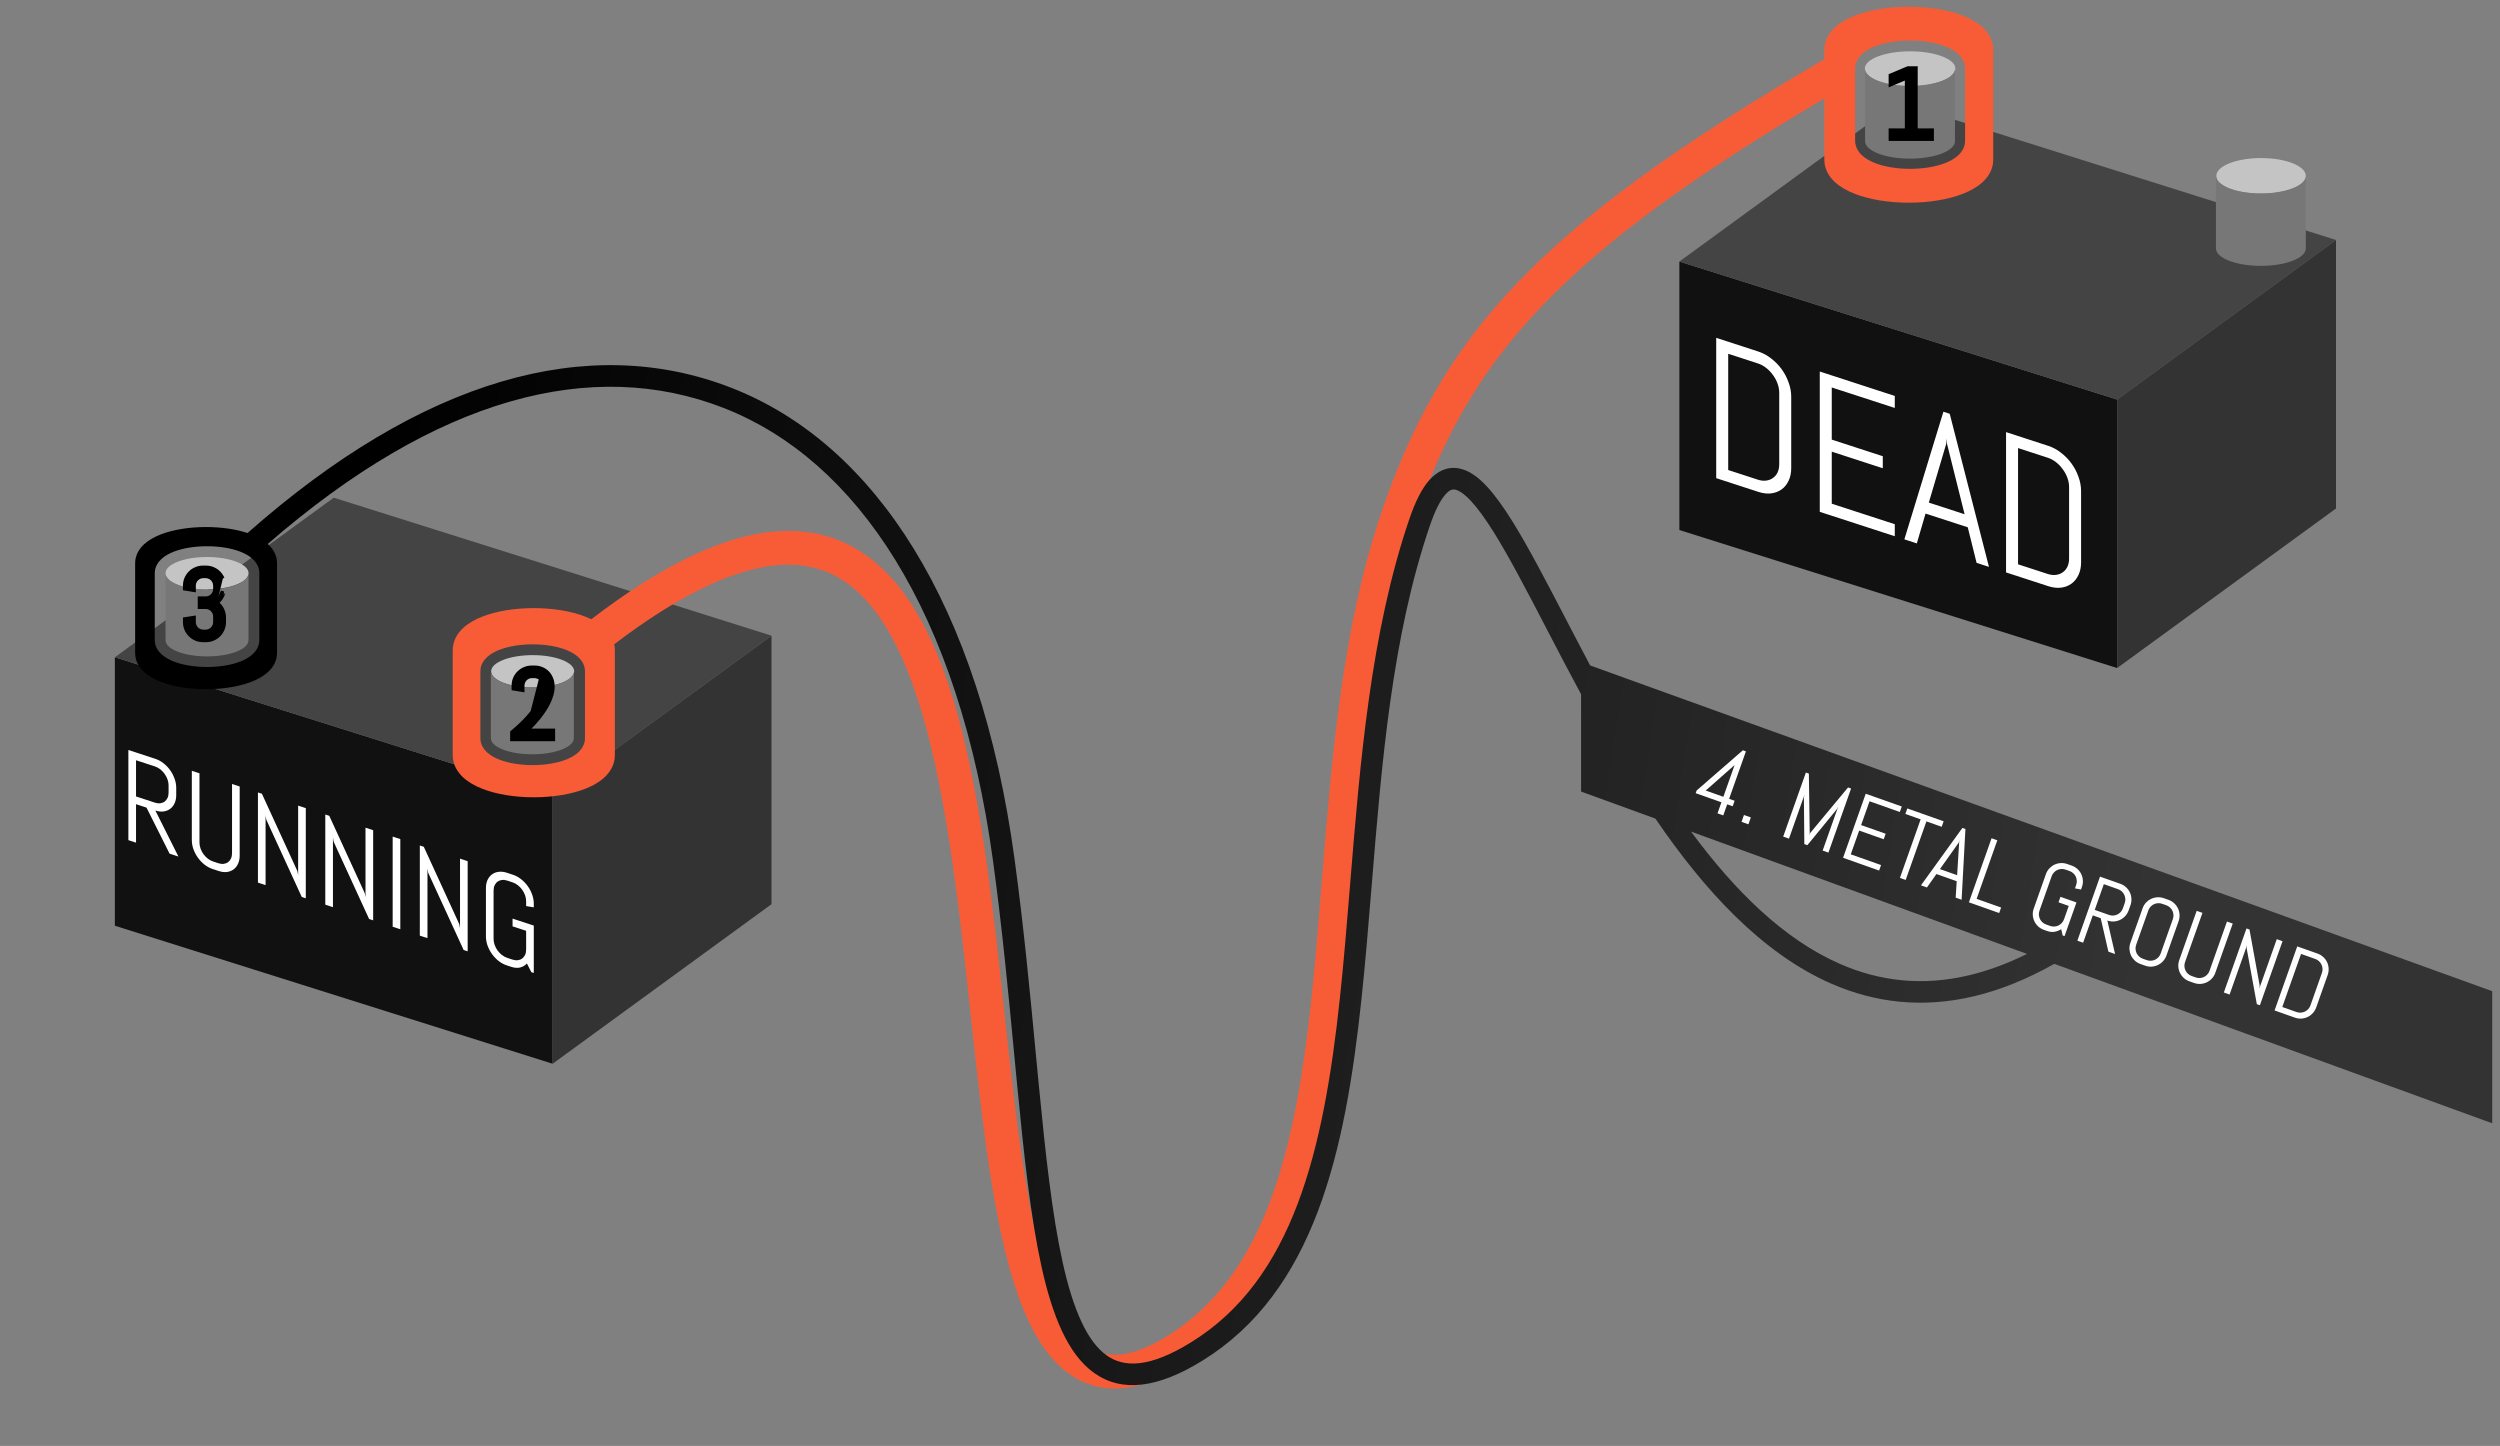
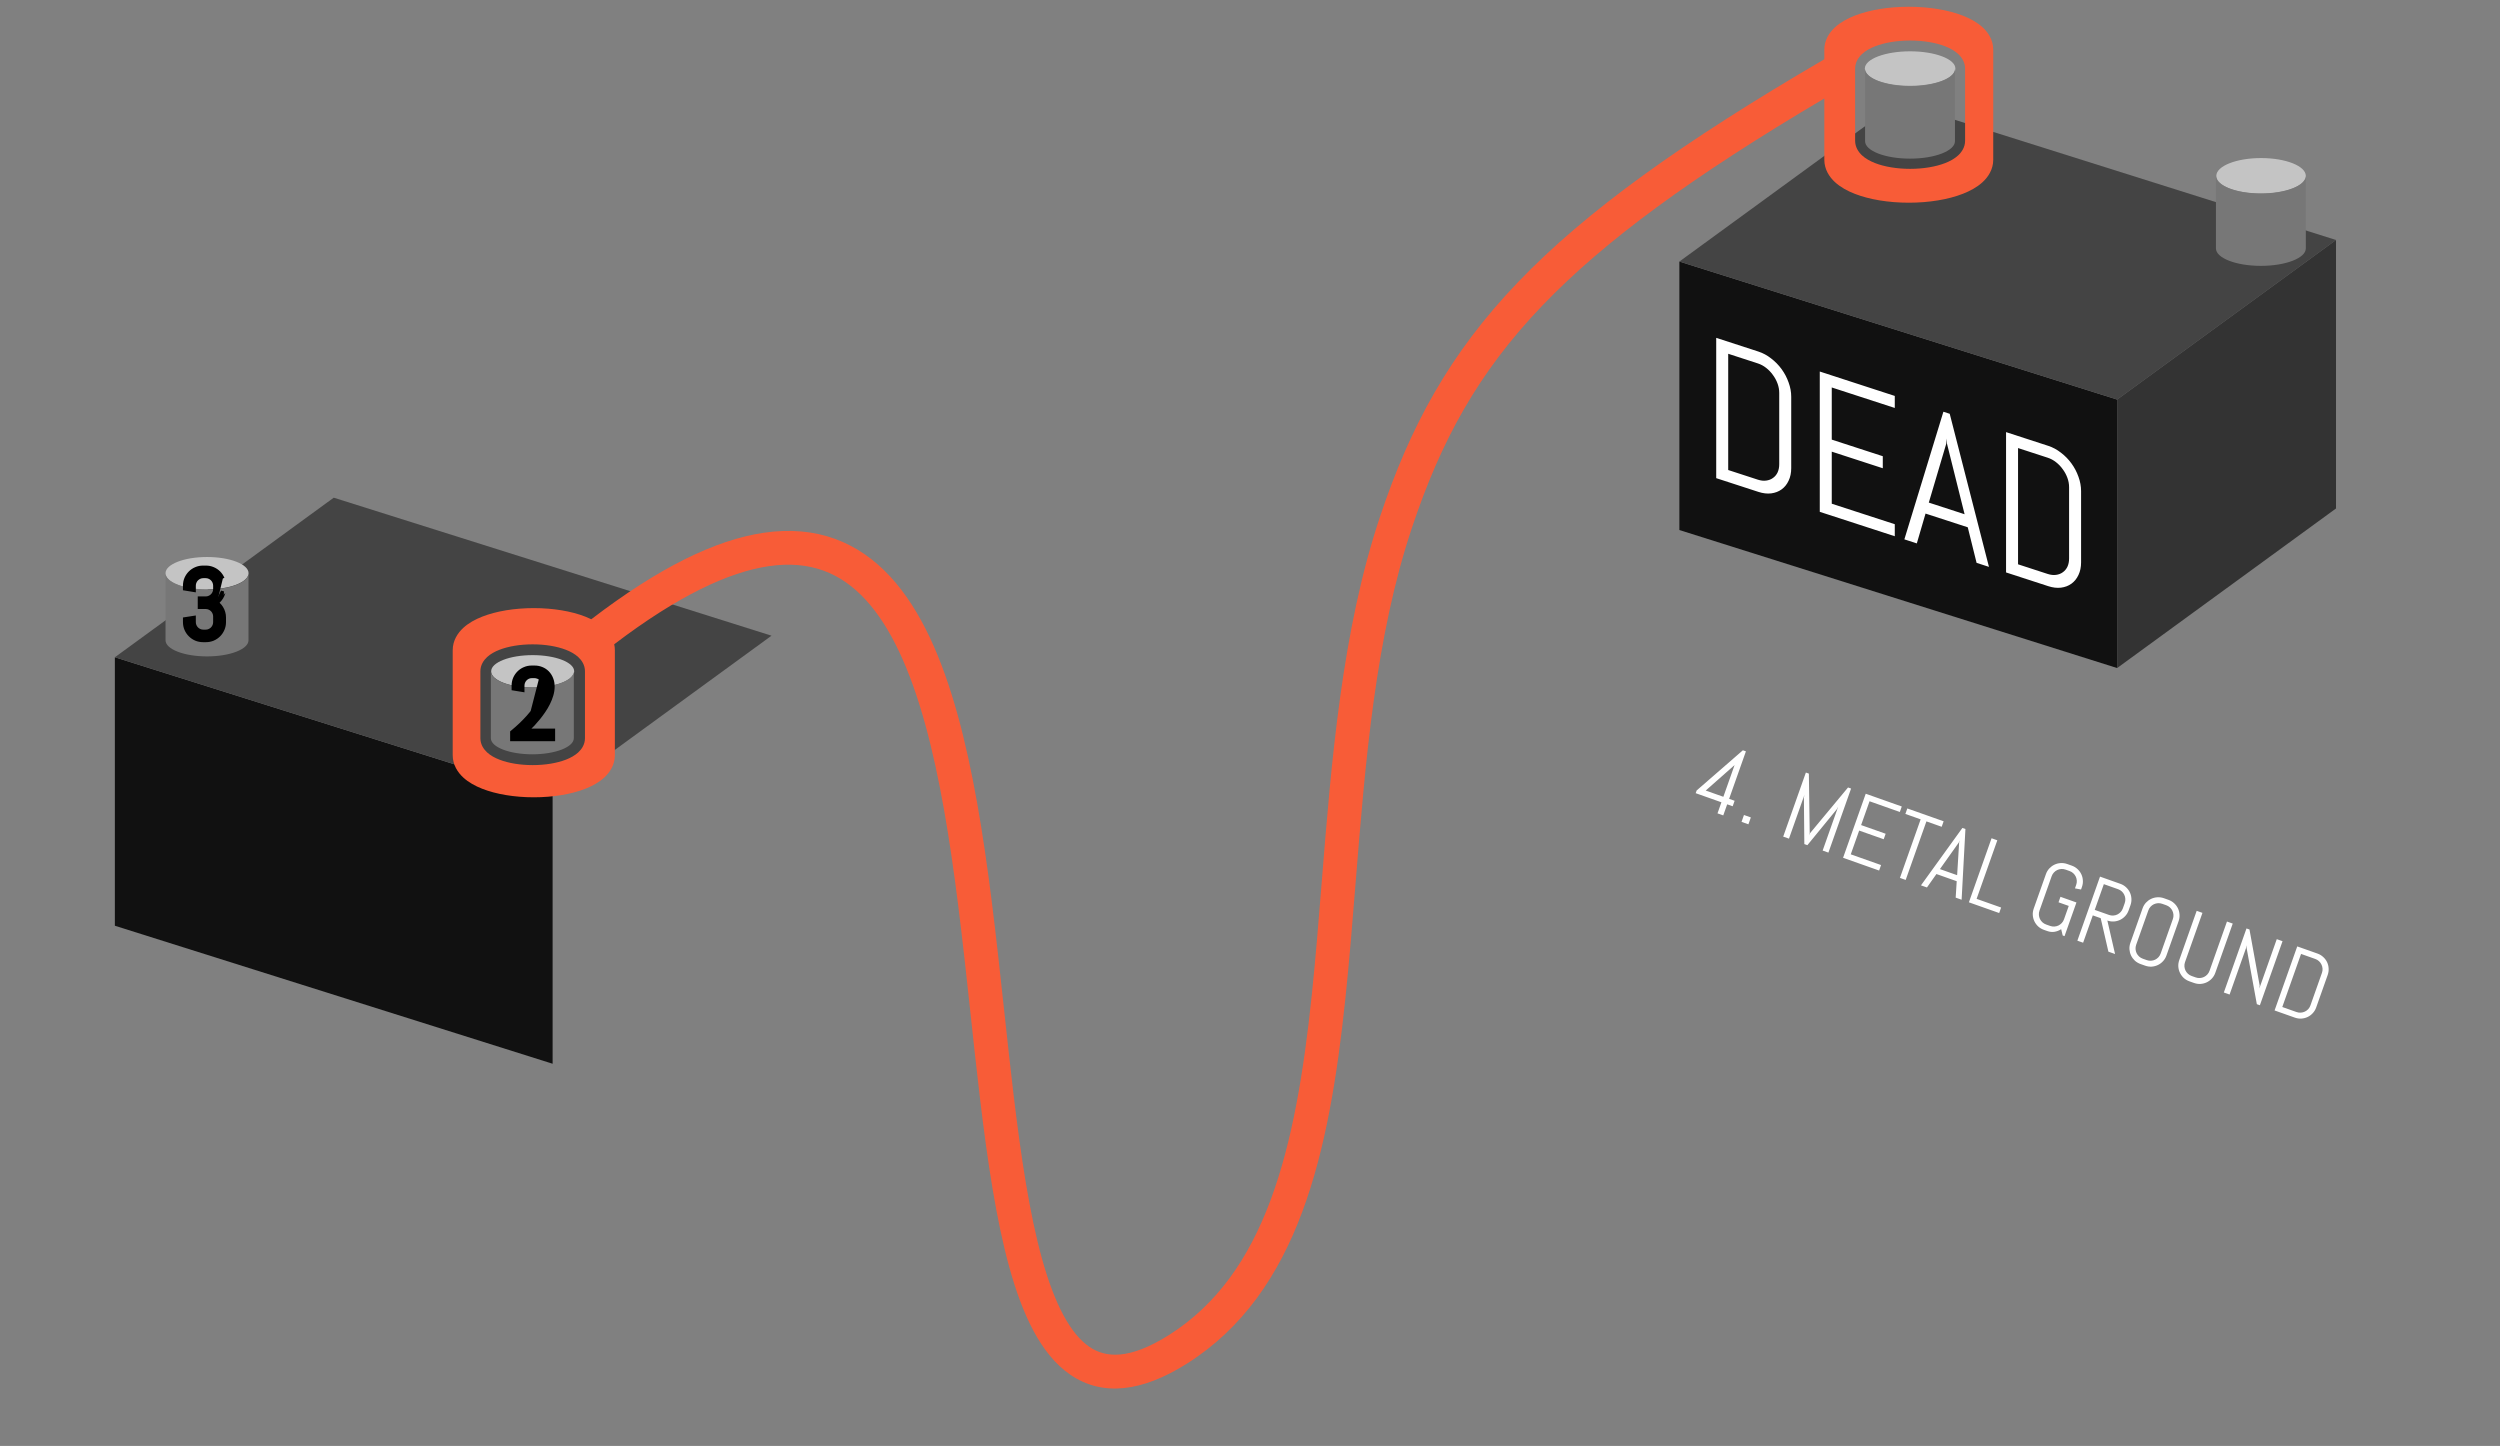
<svg xmlns="http://www.w3.org/2000/svg" width="370" height="214" viewBox="0 0 370 214" fill="none">
  <rect x="0" y="0" width="370" height="214" fill="#808080" stroke="none" />
  <path d="M313.335 98.87V59.136L248.547 38.709V78.444L313.335 98.87Z" fill="#111111" />
  <path d="M280.941 15.092L248.547 38.71L313.335 59.136L345.73 35.518L280.941 15.092Z" fill="#444444" />
  <path d="M313.335 59.136L345.73 35.518V75.253L313.335 98.87V59.136Z" fill="#333333" />
  <path d="M289.399 10.149C289.399 11.559 286.399 12.702 282.697 12.702C278.994 12.702 275.994 11.559 275.994 10.149C275.994 8.739 278.994 7.596 282.697 7.596C286.399 7.596 289.399 8.739 289.399 10.149Z" fill="#C4C4C4" />
  <path fill-rule="evenodd" clip-rule="evenodd" d="M276.037 10.276H276.032V20.898C276.032 22.324 279.01 23.479 282.684 23.479C286.356 23.479 289.335 22.324 289.335 20.898V10.276H289.328C289.194 11.656 286.271 12.758 282.684 12.758C279.095 12.758 276.171 11.656 276.037 10.276Z" fill="#777777" />
  <path d="M341.261 26.027C341.261 27.481 338.296 28.66 334.639 28.66C330.981 28.66 328.016 27.481 328.016 26.027C328.016 24.573 330.981 23.394 334.639 23.394C338.296 23.394 341.261 24.573 341.261 26.027Z" fill="#C4C4C4" />
  <path fill-rule="evenodd" clip-rule="evenodd" d="M327.964 26.145H327.959V36.767C327.959 38.192 330.937 39.348 334.61 39.348C338.284 39.348 341.261 38.192 341.261 36.767V26.145H341.257C341.123 27.524 338.197 28.627 334.61 28.627C331.023 28.627 328.098 27.524 327.964 26.145Z" fill="#777777" />
  <path d="M81.788 157.435V117.7L17 97.275V137.009L81.788 157.435Z" fill="#111111" />
  <path d="M49.394 73.657L17 97.275L81.788 117.7L114.183 94.083L49.394 73.657Z" fill="#444444" />
-   <path d="M81.788 117.7L114.183 94.083V133.818L81.788 157.435V117.7Z" fill="#333333" />
+   <path d="M81.788 117.7V133.818L81.788 157.435V117.7Z" fill="#333333" />
  <path d="M84.98 99.353C84.98 100.675 82.229 101.746 78.836 101.746C75.443 101.746 72.692 100.675 72.692 99.353C72.692 98.031 75.443 96.959 78.836 96.959C82.229 96.959 84.98 98.031 84.98 99.353Z" fill="#C4C4C4" />
  <path fill-rule="evenodd" clip-rule="evenodd" d="M72.652 99.451H72.647V109.255C72.647 110.57 75.396 111.637 78.786 111.637C82.176 111.637 84.924 110.57 84.924 109.255V99.451H84.92C84.796 100.724 82.097 101.742 78.786 101.742C75.475 101.742 72.776 100.724 72.652 99.451Z" fill="#777777" />
  <path d="M36.788 84.831C36.788 86.153 34.037 87.225 30.644 87.225C27.251 87.225 24.5 86.153 24.5 84.831C24.5 83.509 27.251 82.438 30.644 82.438C34.037 82.438 36.788 83.509 36.788 84.831Z" fill="#C4C4C4" />
  <path fill-rule="evenodd" clip-rule="evenodd" d="M24.505 84.963H24.5V94.766C24.5 96.082 27.248 97.148 30.639 97.148C34.029 97.148 36.777 96.082 36.777 94.766V84.963H36.773C36.649 86.236 33.95 87.253 30.639 87.253C27.328 87.253 24.629 86.236 24.505 84.963Z" fill="#777777" />
  <path fill-rule="evenodd" clip-rule="evenodd" d="M293.426 26.955C294.24 26.205 295 25.088 295 23.642V7.357C295 5.912 294.24 4.795 293.426 4.045C292.615 3.298 291.578 2.737 290.5 2.317C288.331 1.47 285.502 1 282.5 1C279.498 1 276.669 1.47 274.5 2.317C273.422 2.737 272.385 3.298 271.574 4.045C270.76 4.795 270 5.912 270 7.357V8.772C248.892 21.088 234.699 31.295 224.68 41.742C214.482 52.375 208.693 63.166 204.25 76.448C198.601 93.33 197.054 112.614 195.6 130.747C195.147 136.394 194.703 141.93 194.147 147.247C192.962 158.566 191.282 168.923 188.047 177.61C184.827 186.258 180.12 193.109 172.948 197.618C167.16 201.257 163.646 200.987 161.224 199.327C158.421 197.405 156.089 193.047 154.208 186.261C152.367 179.614 151.11 171.239 150.008 162.012C149.534 158.052 149.085 153.89 148.628 149.659C148.037 144.18 147.433 138.587 146.749 133.171C145.526 123.49 144.006 113.991 141.717 105.741C139.44 97.536 136.331 90.29 131.76 85.341C127.055 80.248 120.883 77.692 113.029 78.85C105.874 79.906 97.476 84.02 87.511 91.65C87.223 91.509 86.928 91.381 86.631 91.264C84.556 90.45 81.857 90 79 90C76.143 90 73.444 90.45 71.369 91.264C70.339 91.668 69.337 92.211 68.55 92.941C67.761 93.673 67 94.784 67 96.237C67 96.264 67 96.291 67.001 96.317C67 96.338 67 96.36 67 96.381V111.763C67 113.216 67.761 114.327 68.55 115.059C69.337 115.789 70.339 116.332 71.369 116.736C73.444 117.55 76.143 118 79 118C81.857 118 84.556 117.55 86.631 116.736C87.661 116.332 88.663 115.789 89.45 115.059C90.239 114.327 91 113.216 91 111.763V96.381L91 96.349L90.999 96.317C91 96.291 91 96.264 91 96.237C91 95.927 90.965 95.631 90.903 95.352C100.391 88.141 107.875 84.665 113.759 83.797C119.911 82.889 124.456 84.803 128.087 88.734C131.851 92.808 134.696 99.138 136.899 107.078C139.089 114.972 140.574 124.184 141.788 133.798C142.475 139.24 143.063 144.69 143.645 150.084C144.1 154.302 144.551 158.487 145.043 162.606C146.148 171.855 147.439 180.555 149.39 187.596C151.302 194.498 154.009 200.442 158.397 203.45C163.165 206.72 168.996 206.009 175.61 201.851C183.975 196.592 189.255 188.696 192.733 179.355C196.196 170.054 197.925 159.182 199.119 147.767C199.705 142.171 200.165 136.45 200.628 130.688L200.628 130.685C202.076 112.683 203.556 94.28 208.991 78.034C213.248 65.312 218.697 55.205 228.288 45.203C237.442 35.659 250.444 26.132 270 14.57V23.642C270 25.088 270.76 26.205 271.574 26.955C272.385 27.702 273.422 28.263 274.5 28.683C276.669 29.53 279.498 30 282.5 30C285.502 30 288.331 29.53 290.5 28.683C291.578 28.263 292.615 27.702 293.426 26.955ZM289.81 22.996C290.34 22.505 290.835 21.773 290.835 20.827V10.163C290.835 9.217 290.34 8.485 289.81 7.994C289.282 7.505 288.607 7.137 287.905 6.862C286.493 6.308 284.651 6 282.696 6C280.742 6 278.9 6.308 277.488 6.862C276.786 7.137 276.111 7.505 275.582 7.994C275.053 8.485 274.558 9.217 274.558 10.163V20.827C274.558 21.773 275.053 22.505 275.582 22.996C276.111 23.485 276.786 23.852 277.488 24.128C278.9 24.682 280.742 24.99 282.696 24.99C284.651 24.99 286.493 24.682 287.905 24.128C288.607 23.852 289.282 23.485 289.81 22.996ZM71.097 99.437C71.097 99.423 71.097 99.409 71.097 99.396C71.097 99.379 71.097 99.362 71.097 99.345C71.097 98.417 71.587 97.708 72.096 97.241C72.604 96.775 73.25 96.428 73.915 96.17C75.253 95.651 76.993 95.363 78.836 95.363C80.679 95.363 82.42 95.651 83.758 96.17C84.422 96.428 85.069 96.775 85.576 97.241C86.085 97.708 86.576 98.417 86.576 99.345C86.576 99.362 86.576 99.379 86.575 99.396C86.576 99.409 86.576 99.423 86.576 99.437V109.255C86.576 110.182 86.085 110.892 85.576 111.359C85.069 111.825 84.422 112.171 83.758 112.429C82.42 112.949 80.679 113.236 78.836 113.236C76.993 113.236 75.253 112.949 73.915 112.429C73.25 112.171 72.604 111.825 72.096 111.359C71.587 110.892 71.097 110.182 71.097 109.255V99.437Z" fill="#F85C37" />
-   <path fill-rule="evenodd" clip-rule="evenodd" d="M107.068 60.365C87.665 52.81 64.664 58.735 39.63 80.508L39.644 80.521C40.334 81.148 41 82.101 41 83.346C41 83.369 41 83.392 40.999 83.415C41 83.433 41 83.451 41 83.47V96.654C41 97.899 40.334 98.852 39.644 99.479C38.955 100.105 38.078 100.57 37.177 100.916C35.362 101.614 33 102 30.5 102C28 102 25.639 101.614 23.823 100.916C22.922 100.57 22.045 100.105 21.356 99.479C20.665 98.852 20 97.899 20 96.654V83.47C20 83.451 20 83.433 20.001 83.415C20 83.392 20 83.369 20 83.346C20 82.101 20.665 81.148 21.356 80.521C22.045 79.895 22.922 79.43 23.823 79.084C25.639 78.386 28 78 30.5 78C32.758 78 34.902 78.315 36.634 78.889C62.455 56.092 87.014 49.131 108.226 57.391C129.495 65.673 145.02 89.416 150.153 127.14C151.503 137.064 152.425 146.747 153.273 155.665L153.291 155.855C153.443 157.447 153.592 159.014 153.741 160.553C154.734 170.805 155.713 179.796 157.27 186.817C158.048 190.323 158.956 193.277 160.05 195.616C161.147 197.964 162.385 199.596 163.765 200.586C166.332 202.426 170.107 202.475 176.271 198.667C191.38 189.34 195.89 170.386 198.322 147.543C198.894 142.169 199.351 136.59 199.814 130.912L199.814 130.909C201.296 112.769 202.862 93.611 208.584 76.815C209.449 74.278 210.406 72.337 211.536 71.061C212.722 69.72 214.214 69.007 215.92 69.321C217.45 69.603 218.814 70.663 220.018 71.949C221.254 73.272 222.515 75.045 223.806 77.113C226.176 80.91 228.784 85.926 231.658 91.454L231.694 91.522C231.785 91.697 231.877 91.874 231.969 92.05C232.122 92.345 232.276 92.641 232.431 92.938C233.37 94.742 234.338 96.597 235.339 98.484L368.843 146.691V166.245L304.032 142.649C299.944 144.958 296.005 146.526 292.206 147.434C284.503 149.276 277.474 148.384 271.094 145.607C260.745 141.104 252.171 131.674 245 121.156L234 117.152V102.747C232.456 99.887 230.991 97.085 229.599 94.411L229.374 93.979C229.21 93.662 229.046 93.347 228.882 93.034L228.878 93.026L228.878 93.025C225.967 87.427 223.406 82.501 221.098 78.803C219.85 76.803 218.717 75.231 217.686 74.129C216.623 72.992 215.846 72.553 215.342 72.46C215.013 72.399 214.579 72.437 213.927 73.175C213.216 73.978 212.423 75.443 211.605 77.844C206.024 94.228 204.502 112.817 203.024 130.873L203.021 130.918C202.551 136.656 202.086 142.339 201.496 147.881C199.078 170.58 194.532 191.145 177.948 201.383C171.417 205.416 166.074 206.166 161.907 203.18C159.92 201.757 158.387 199.595 157.159 196.968C155.928 194.335 154.958 191.134 154.154 187.508C152.549 180.267 151.554 171.083 150.564 160.861C150.409 159.251 150.253 157.613 150.095 155.953C149.246 147.034 148.331 137.425 146.99 127.57C141.93 90.372 126.776 68.039 107.068 60.365ZM250.272 123.076C256.681 131.762 263.98 139.031 272.367 142.681C278.149 145.197 284.471 146.003 291.464 144.33C294.19 143.679 297.032 142.646 299.995 141.179L250.272 123.076ZM22.904 84.915C22.904 84.901 22.905 84.888 22.905 84.874C22.905 84.857 22.904 84.84 22.904 84.823C22.904 83.895 23.395 83.186 23.904 82.719C24.412 82.253 25.058 81.907 25.722 81.649C27.061 81.129 28.801 80.842 30.644 80.842C32.487 80.842 34.227 81.129 35.566 81.649C36.23 81.907 36.876 82.253 37.384 82.719C37.893 83.186 38.383 83.895 38.383 84.823C38.383 84.84 38.383 84.857 38.383 84.874L38.383 84.894L38.383 84.915V94.733C38.383 95.661 37.893 96.37 37.384 96.837C36.876 97.303 36.23 97.65 35.566 97.908C34.227 98.427 32.487 98.715 30.644 98.715C28.801 98.715 27.061 98.427 25.722 97.908C25.058 97.65 24.412 97.303 23.904 96.837C23.395 96.37 22.904 95.661 22.904 94.733V84.915Z" fill="url(#paint0_linear)" />
-   <path d="M25.099 126.341L21.685 119.528L20.132 119.019V124.713L19 124.342V111L22.993 112.308C23.42 112.448 23.821 112.666 24.195 112.962C24.57 113.253 24.897 113.593 25.178 113.982C25.459 114.372 25.678 114.794 25.836 115.249C26 115.7 26.082 116.152 26.082 116.605V117.684C26.082 118.137 26 118.538 25.836 118.888C25.678 119.233 25.459 119.508 25.178 119.714C24.897 119.92 24.57 120.048 24.195 120.099C23.821 120.144 23.42 120.096 22.993 119.956L26.407 126.769L25.099 126.341ZM24.95 116.234C24.95 115.936 24.897 115.643 24.792 115.354C24.687 115.059 24.543 114.786 24.362 114.534C24.181 114.276 23.967 114.051 23.721 113.859C23.482 113.668 23.221 113.527 22.94 113.435L20.132 112.515V117.875L22.94 118.795C23.221 118.887 23.482 118.916 23.721 118.883C23.967 118.852 24.181 118.77 24.362 118.637C24.543 118.498 24.687 118.319 24.792 118.099C24.897 117.873 24.95 117.611 24.95 117.313V116.234ZM35.472 126.65C35.472 127.103 35.39 127.501 35.226 127.844C35.068 128.19 34.849 128.465 34.568 128.671C34.287 128.876 33.96 129.005 33.585 129.056C33.211 129.101 32.81 129.053 32.383 128.913L31.488 128.62C31.061 128.48 30.657 128.264 30.277 127.972C29.902 127.675 29.575 127.332 29.294 126.943C29.013 126.553 28.791 126.133 28.627 125.682C28.469 125.233 28.39 124.783 28.39 124.33V114.076L29.522 114.447V124.701C29.522 124.998 29.575 125.295 29.68 125.59C29.785 125.879 29.929 126.152 30.11 126.41C30.297 126.664 30.511 126.885 30.751 127.076C30.997 127.268 31.26 127.41 31.541 127.502L32.33 127.761C32.611 127.853 32.872 127.882 33.111 127.849C33.357 127.818 33.571 127.736 33.752 127.603C33.933 127.464 34.077 127.285 34.182 127.065C34.287 126.839 34.34 126.577 34.34 126.279V116.026L35.472 116.397V126.65ZM44.66 132.749L39.413 121.316L39.307 120.705V130.996L38.175 130.625V117.282L38.763 117.475L44.011 128.917L44.125 129.522V119.232L45.257 119.602V132.945L44.66 132.749ZM54.63 136.015L49.382 124.583L49.276 123.971V134.262L48.144 133.891V120.548L48.732 120.741L53.98 132.183L54.094 132.788V122.498L55.227 122.869V136.211L54.63 136.015ZM58.114 137.157V123.815L59.246 124.186V137.528L58.114 137.157ZM68.618 140.599L63.37 129.166L63.265 128.554V138.845L62.133 138.474V125.132L62.721 125.324L67.969 136.766L68.083 137.371V127.081L69.215 127.452V140.794L68.618 140.599ZM79 144L78.64 143.882L77.982 142.596C77.707 142.891 77.374 143.089 76.982 143.19C76.59 143.285 76.154 143.254 75.674 143.096L75.016 142.881C74.589 142.741 74.185 142.525 73.805 142.233C73.43 141.936 73.103 141.593 72.822 141.204C72.541 140.814 72.319 140.394 72.155 139.943C71.997 139.494 71.918 139.044 71.918 138.591V131.426C71.918 130.973 71.997 130.574 72.155 130.229C72.319 129.886 72.541 129.611 72.822 129.406C73.103 129.2 73.43 129.075 73.805 129.03C74.185 128.981 74.589 129.026 75.016 129.166L75.911 129.46C76.338 129.599 76.739 129.818 77.113 130.114C77.488 130.404 77.815 130.744 78.096 131.134C78.377 131.523 78.596 131.943 78.754 132.391C78.918 132.842 79 133.294 79 133.747V134.286L77.868 134.101V133.376C77.868 133.078 77.815 132.785 77.71 132.496C77.605 132.201 77.461 131.928 77.28 131.676C77.099 131.424 76.885 131.202 76.639 131.01C76.4 130.82 76.139 130.679 75.858 130.587L75.069 130.328C74.788 130.236 74.525 130.205 74.279 130.237C74.039 130.27 73.825 130.352 73.638 130.483C73.457 130.615 73.313 130.795 73.208 131.021C73.103 131.241 73.05 131.5 73.05 131.797V138.962C73.05 139.259 73.103 139.556 73.208 139.851C73.313 140.14 73.457 140.413 73.638 140.671C73.825 140.924 74.039 141.146 74.279 141.337C74.525 141.529 74.788 141.671 75.069 141.763L75.858 142.022C76.139 142.114 76.4 142.143 76.639 142.11C76.885 142.079 77.099 141.997 77.28 141.864C77.461 141.725 77.605 141.546 77.71 141.326C77.815 141.1 77.868 140.838 77.868 140.54V137.758L75.858 137.1V135.955L79 136.984V144Z" fill="white" />
  <path d="M265.101 69.281C265.101 69.986 264.974 70.605 264.716 71.14C264.47 71.677 264.123 72.106 263.685 72.426C263.243 72.746 262.725 72.945 262.129 73.021C261.543 73.091 260.915 73.017 260.245 72.799L254 70.767V50L260.245 52.032C260.915 52.249 261.543 52.589 262.129 53.05C262.725 53.505 263.243 54.035 263.685 54.642C264.123 55.249 264.47 55.906 264.716 56.614C264.974 57.316 265.101 58.019 265.101 58.724V69.281ZM263.326 58.146C263.326 57.683 263.243 57.226 263.08 56.777C262.915 56.318 262.683 55.891 262.39 55.496C262.106 55.094 261.771 54.744 261.386 54.445C261.01 54.149 260.604 53.929 260.162 53.786L255.775 52.358V69.563L260.162 70.991C260.604 71.134 261.01 71.18 261.386 71.128C261.771 71.08 262.106 70.952 262.39 70.745C262.683 70.542 262.915 70.269 263.08 69.927C263.243 69.575 263.326 69.167 263.326 68.704V58.146ZM269.326 75.752V54.985L280.427 58.597V60.378L271.1 57.344V65.063L278.652 67.52V69.301L271.1 66.844V74.549L280.427 77.583V79.364L269.326 75.752ZM291.229 78.04L284.98 76.008L283.689 80.425L281.846 79.825L287.623 60.937L288.559 61.241L294.366 83.897L292.535 83.302L291.229 78.04ZM285.463 74.384L290.76 76.107L288.159 65.688L288.106 64.903L288.05 65.652L285.463 74.384ZM308 83.235C308 83.939 307.87 84.559 307.615 85.093C307.366 85.631 307.022 86.059 306.581 86.38C306.142 86.7 305.624 86.898 305.028 86.975C304.439 87.044 303.811 86.97 303.141 86.752L296.896 84.721V63.953L303.141 65.985C303.811 66.203 304.439 66.543 305.028 67.004C305.624 67.459 306.142 67.989 306.581 68.596C307.022 69.202 307.366 69.86 307.615 70.568C307.87 71.269 308 71.972 308 72.677V83.235ZM306.225 72.1C306.225 71.636 306.142 71.18 305.977 70.73C305.811 70.271 305.582 69.844 305.289 69.45C305.005 69.048 304.67 68.698 304.285 68.399C303.909 68.103 303.5 67.883 303.058 67.74L298.671 66.312V83.517L303.058 84.945C303.5 85.087 303.909 85.133 304.285 85.082C304.67 85.034 305.005 84.906 305.289 84.699C305.582 84.495 305.811 84.222 305.977 83.88C306.142 83.528 306.225 83.121 306.225 82.657V72.1Z" fill="white" />
-   <path d="M279.767 20.362V20.612H280.017H285.717H285.967V20.362V19.5V19.25H285.717H283.57V10.306V10.056H283.32H282.416H282.365L282.319 10.075L279.92 11.085L279.767 11.15V11.316V12.178V12.555L280.114 12.409L282.166 11.545V19.25H280.017H279.767V19.5V20.362Z" fill="black" stroke="black" stroke-width="0.5" />
  <path d="M78.062 108.084C78.66 107.514 79.206 106.925 79.7 106.318L79.7 106.317C79.967 105.989 80.225 105.64 80.477 105.27C80.736 104.897 80.963 104.51 81.16 104.112C81.363 103.711 81.525 103.303 81.646 102.886C81.774 102.462 81.839 102.038 81.839 101.616C81.839 101.187 81.769 100.795 81.625 100.443C81.487 100.092 81.295 99.788 81.045 99.533L81.045 99.533C80.796 99.279 80.503 99.085 80.168 98.95C79.837 98.816 79.485 98.75 79.114 98.75H78.686C78.312 98.75 77.958 98.822 77.626 98.967C77.299 99.105 77.01 99.298 76.763 99.546C76.516 99.793 76.321 100.081 76.178 100.407L76.178 100.407L76.176 100.411C76.036 100.742 75.967 101.096 75.967 101.468V101.728V101.94L76.177 101.975L77.082 102.122L77.372 102.169V101.875V101.468C77.372 101.276 77.408 101.102 77.477 100.945L77.477 100.945L77.478 100.943C77.55 100.774 77.647 100.631 77.769 100.509C77.891 100.387 78.033 100.29 78.196 100.218C78.36 100.148 78.536 100.113 78.728 100.113H79.072C79.251 100.113 79.422 100.144 79.584 100.208L79.584 100.208L79.591 100.21C79.753 100.268 79.895 100.357 80.019 100.477L78.062 108.084ZM78.062 108.084H81.659H81.909V108.334V109.196V109.446H81.659H76H75.75V109.196V108.481V108.363L75.841 108.288C76.706 107.576 77.478 106.839 78.155 106.078C78.445 105.751 78.728 105.404 79.005 105.035C79.279 104.67 79.523 104.296 79.737 103.913C79.949 103.53 80.117 103.142 80.243 102.752L80.244 102.751C80.372 102.362 80.434 101.984 80.434 101.616C80.434 101.346 80.394 101.122 80.319 100.938C80.242 100.746 80.141 100.594 80.019 100.477L78.062 108.084Z" fill="black" stroke="black" stroke-width="0.5" />
  <path d="M32.109 89.204C32.193 89.141 32.273 89.074 32.349 89.002L32.349 89.002L32.352 88.999C32.525 88.831 32.674 88.644 32.798 88.439C32.926 88.232 33.024 88.01 33.091 87.775C33.091 87.774 33.091 87.773 33.092 87.773L32.851 87.705L32.109 89.204ZM32.109 89.204C32.193 89.267 32.274 89.336 32.35 89.411C32.525 89.575 32.674 89.76 32.798 89.966C32.927 90.172 33.024 90.396 33.091 90.636C33.163 90.876 33.199 91.126 33.199 91.387V92.074C33.199 92.447 33.127 92.801 32.983 93.133C32.844 93.461 32.651 93.749 32.404 93.997C32.157 94.244 31.869 94.439 31.541 94.582L31.539 94.583L31.538 94.583C31.207 94.723 30.854 94.792 30.481 94.792H30.053C29.68 94.792 29.325 94.723 28.989 94.584L28.985 94.582L28.985 94.582C28.658 94.439 28.37 94.244 28.123 93.997L28.123 93.997C27.876 93.75 27.681 93.462 27.538 93.135L27.536 93.132L27.536 93.132C27.396 92.8 27.327 92.447 27.327 92.074V91.814V91.6L27.539 91.567L28.444 91.427L28.732 91.382V91.674V92.074C28.732 92.266 28.768 92.442 28.838 92.606C28.909 92.768 29.006 92.913 29.129 93.04C29.256 93.163 29.4 93.26 29.563 93.331C29.727 93.401 29.903 93.437 30.095 93.437H30.439C30.631 93.437 30.804 93.401 30.962 93.332L30.964 93.331L30.964 93.331C31.132 93.259 31.275 93.162 31.396 93.042C31.52 92.914 31.617 92.769 31.689 92.606C31.759 92.442 31.794 92.266 31.794 92.074V91.239C31.794 91.047 31.759 90.873 31.689 90.716L31.688 90.714L31.688 90.714C31.616 90.545 31.519 90.401 31.398 90.28C31.276 90.159 31.133 90.062 30.964 89.99L30.962 89.989L30.962 89.989C30.805 89.919 30.631 89.883 30.439 89.883H29.765H29.515V89.633V88.771V88.521H29.765H30.439C30.631 88.521 30.804 88.485 30.962 88.416L30.964 88.415L30.964 88.415C31.133 88.343 31.276 88.246 31.398 88.124C31.52 88.002 31.617 87.86 31.689 87.697C31.759 87.533 31.794 87.357 31.794 87.165V86.674C31.794 86.482 31.759 86.308 31.689 86.151L31.688 86.148L31.688 86.148C31.616 85.98 31.519 85.836 31.398 85.715C31.276 85.593 31.133 85.496 30.964 85.424L30.962 85.423L30.962 85.423C30.804 85.354 30.631 85.318 30.439 85.318H30.095C29.903 85.318 29.727 85.354 29.563 85.424C29.4 85.496 29.255 85.593 29.127 85.716C29.006 85.837 28.91 85.981 28.838 86.148L28.837 86.15L28.837 86.15C28.768 86.308 28.732 86.482 28.732 86.674V87.081V87.375L28.442 87.328L27.537 87.18L27.327 87.146V86.933V86.674C27.327 86.301 27.396 85.948 27.536 85.616L27.538 85.613L27.538 85.613C27.681 85.286 27.876 84.998 28.123 84.751L28.123 84.751C28.37 84.504 28.659 84.311 28.987 84.172C29.323 84.027 29.679 83.956 30.053 83.956H30.481C30.854 83.956 31.208 84.027 31.54 84.172C31.868 84.311 32.156 84.504 32.404 84.751L32.404 84.751C32.651 84.999 32.844 85.287 32.983 85.615" fill="black" stroke="black" stroke-width="0.5" />
  <path d="M255.623 119.04L255.042 120.68L254.19 120.378L254.769 118.739L250.961 117.391L251.105 116.988L257.948 111.04L258.396 111.199L255.91 118.227L256.724 118.515L256.436 119.328L255.623 119.04ZM256.717 113.231L252.445 117.001L255.058 117.925L256.717 113.231ZM257.747 121.637L258.107 120.618L259.125 120.979L258.765 121.997L257.747 121.637ZM269.752 125.884L272.051 119.385L271.848 119.768L267.492 125.084L267.042 124.925L266.976 118.044L267.066 117.622L264.768 124.12L263.914 123.819L267.269 114.338L267.712 114.495L267.837 123.287L267.739 123.647L267.889 123.306L273.51 116.546L273.96 116.705L270.605 126.186L269.752 125.884ZM272.774 126.953L276.128 117.472L281.463 119.36L281.176 120.173L276.693 118.587L275.445 122.111L279.076 123.395L278.788 124.208L275.158 122.924L273.913 126.441L278.396 128.027L278.109 128.84L272.774 126.953ZM285.109 121.565L282.042 130.232L281.19 129.93L284.256 121.263L281.994 120.463L282.283 119.65L287.658 121.552L287.369 122.365L285.109 121.565ZM289.593 130.419L286.592 129.357L285.189 131.345L284.303 131.032L290.434 122.534L290.883 122.693L290.319 133.16L289.44 132.849L289.593 130.419ZM287.11 128.626L289.656 129.526L289.952 124.714L290.05 124.355L289.9 124.696L287.11 128.626ZM291.397 133.542L294.751 124.061L295.603 124.363L292.538 133.03L296.166 134.314L295.879 135.128L291.397 133.542ZM305.551 138.549L305.28 138.453L305.053 137.518C304.75 137.718 304.421 137.847 304.069 137.906C303.718 137.96 303.36 137.923 303 137.795L302.503 137.62C302.181 137.506 301.898 137.339 301.654 137.118C301.415 136.895 301.228 136.64 301.091 136.354C300.955 136.068 300.874 135.762 300.852 135.436C300.831 135.112 300.879 134.789 300.992 134.467L302.794 129.376C302.907 129.055 303.075 128.774 303.293 128.534C303.517 128.295 303.77 128.108 304.058 127.971C304.343 127.834 304.65 127.756 304.973 127.737C305.304 127.715 305.629 127.761 305.95 127.875L306.625 128.113C306.947 128.227 307.227 128.396 307.466 128.619C307.705 128.838 307.894 129.09 308.031 129.377C308.167 129.663 308.245 129.969 308.264 130.293C308.288 130.618 308.243 130.942 308.128 131.264L307.993 131.647L307.094 131.478L307.276 130.962C307.351 130.751 307.38 130.54 307.366 130.332C307.351 130.119 307.3 129.919 307.212 129.734C307.123 129.549 307.002 129.385 306.844 129.24C306.692 129.097 306.509 128.987 306.298 128.913L305.703 128.702C305.491 128.627 305.278 128.597 305.066 128.611C304.857 128.626 304.658 128.677 304.469 128.764C304.284 128.852 304.118 128.975 303.975 129.132C303.831 129.284 303.721 129.466 303.646 129.678L301.846 134.769C301.771 134.98 301.74 135.193 301.755 135.406C301.769 135.615 301.82 135.814 301.908 136.003C302.001 136.189 302.123 136.354 302.275 136.498C302.433 136.643 302.617 136.752 302.829 136.827L303.424 137.038C303.635 137.112 303.845 137.142 304.054 137.127C304.267 137.113 304.466 137.062 304.651 136.974C304.838 136.881 305.002 136.758 305.146 136.606C305.291 136.449 305.4 136.264 305.475 136.053L306.175 134.076L304.661 133.54L304.948 132.727L307.314 133.565L305.551 138.549ZM312.043 140.846L310.903 135.89L309.734 135.476L308.302 139.522L307.449 139.221L310.803 129.74L313.811 130.805C314.133 130.918 314.412 131.087 314.652 131.31C314.891 131.529 315.08 131.781 315.217 132.068C315.352 132.354 315.431 132.662 315.448 132.99C315.472 133.316 315.426 133.64 315.313 133.962L315.041 134.728C314.928 135.05 314.757 135.332 314.534 135.575C314.315 135.815 314.061 136.004 313.776 136.14C313.489 136.277 313.182 136.357 312.857 136.381C312.533 136.4 312.21 136.353 311.888 136.239L313.029 141.195L312.043 140.846ZM314.459 133.66C314.534 133.448 314.564 133.238 314.548 133.029C314.535 132.816 314.484 132.617 314.395 132.432C314.309 132.243 314.187 132.076 314.029 131.931C313.878 131.788 313.694 131.679 313.484 131.604L311.368 130.855L310.021 134.663L312.137 135.412C312.348 135.487 312.558 135.516 312.767 135.501C312.979 135.487 313.179 135.436 313.364 135.348C313.551 135.255 313.715 135.132 313.859 134.98C314.004 134.823 314.114 134.638 314.187 134.427L314.459 133.66ZM320.634 141.416C320.521 141.738 320.352 142.018 320.129 142.256C319.91 142.496 319.658 142.684 319.371 142.821C319.085 142.958 318.779 143.038 318.453 143.062C318.129 143.081 317.805 143.034 317.484 142.92L316.809 142.681C316.489 142.567 316.205 142.4 315.96 142.18C315.723 141.957 315.534 141.702 315.397 141.415C315.261 141.129 315.182 140.823 315.158 140.497C315.139 140.173 315.185 139.85 315.3 139.528L317.1 134.438C317.215 134.116 317.381 133.835 317.599 133.595C317.823 133.357 318.076 133.169 318.364 133.033C318.649 132.896 318.956 132.818 319.28 132.799C319.61 132.777 319.935 132.823 320.258 132.936L320.931 133.175C321.254 133.289 321.533 133.457 321.772 133.68C322.012 133.899 322.2 134.152 322.337 134.438C322.474 134.725 322.551 135.03 322.57 135.354C322.594 135.68 322.549 136.004 322.436 136.325L320.634 141.416ZM321.582 136.024C321.657 135.812 321.688 135.602 321.672 135.393C321.657 135.18 321.606 134.981 321.518 134.796C321.431 134.611 321.308 134.446 321.15 134.301C320.998 134.158 320.816 134.049 320.604 133.974L320.009 133.764C319.798 133.689 319.586 133.658 319.372 133.672C319.163 133.687 318.964 133.739 318.775 133.825C318.59 133.914 318.424 134.036 318.281 134.193C318.137 134.346 318.029 134.528 317.953 134.74L316.152 139.83C316.077 140.042 316.047 140.254 316.061 140.467C316.075 140.676 316.126 140.875 316.214 141.064C316.307 141.251 316.43 141.416 316.581 141.559C316.739 141.704 316.923 141.814 317.135 141.889L317.73 142.099C317.941 142.174 318.151 142.204 318.36 142.188C318.573 142.174 318.772 142.123 318.957 142.035C319.144 141.942 319.308 141.82 319.452 141.667C319.597 141.51 319.707 141.326 319.782 141.114L321.582 136.024ZM327.866 143.975C327.753 144.296 327.584 144.577 327.362 144.815C327.142 145.055 326.89 145.243 326.604 145.38C326.317 145.517 326.011 145.597 325.685 145.621C325.361 145.64 325.039 145.592 324.716 145.479L324.043 145.24C323.721 145.126 323.438 144.959 323.192 144.739C322.955 144.516 322.766 144.261 322.631 143.974C322.493 143.688 322.414 143.382 322.39 143.056C322.371 142.732 322.418 142.409 322.532 142.087L325.109 134.802L325.963 135.104L323.384 142.389C323.311 142.601 323.279 142.813 323.293 143.026C323.309 143.235 323.36 143.434 323.446 143.623C323.539 143.81 323.662 143.975 323.815 144.118C323.971 144.263 324.156 144.373 324.367 144.447L324.962 144.658C325.174 144.733 325.383 144.763 325.592 144.747C325.806 144.733 326.004 144.682 326.189 144.594C326.376 144.501 326.542 144.379 326.684 144.226C326.829 144.069 326.939 143.885 327.014 143.673L329.591 136.388L330.445 136.689L327.866 143.975ZM334.012 148.618L332.501 140.318L332.566 139.88L329.979 147.192L329.127 146.89L332.481 137.41L332.923 137.566L334.433 145.874L334.376 146.307L336.962 138.995L337.816 139.297L334.462 148.778L334.012 148.618ZM342.795 149.108C342.682 149.429 342.512 149.709 342.289 149.948C342.07 150.188 341.818 150.376 341.533 150.513C341.245 150.649 340.937 150.729 340.607 150.751C340.283 150.77 339.961 150.723 339.638 150.609L336.637 149.547L339.991 140.067L342.993 141.129C343.314 141.243 343.594 141.411 343.832 141.634C344.076 141.854 344.268 142.108 344.405 142.394C344.541 142.681 344.619 142.988 344.636 143.317C344.659 143.643 344.614 143.966 344.501 144.288L342.795 149.108ZM343.647 143.986C343.722 143.775 343.752 143.565 343.736 143.356C343.724 143.143 343.669 142.943 343.577 142.756C343.491 142.567 343.368 142.4 343.211 142.255C343.058 142.112 342.876 142.003 342.666 141.928L340.556 141.182L337.778 149.036L339.886 149.782C340.098 149.857 340.309 149.886 340.516 149.871C340.73 149.857 340.929 149.806 341.115 149.718C341.303 149.631 341.47 149.511 341.612 149.359C341.758 149.202 341.868 149.017 341.943 148.806L343.647 143.986Z" fill="white" />
  <defs>
    <linearGradient id="paint0_linear" x1="47.5" y1="106" x2="317" y2="147" gradientUnits="userSpaceOnUse">
      <stop />
      <stop offset="1" stop-color="#333333" />
    </linearGradient>
  </defs>
</svg>